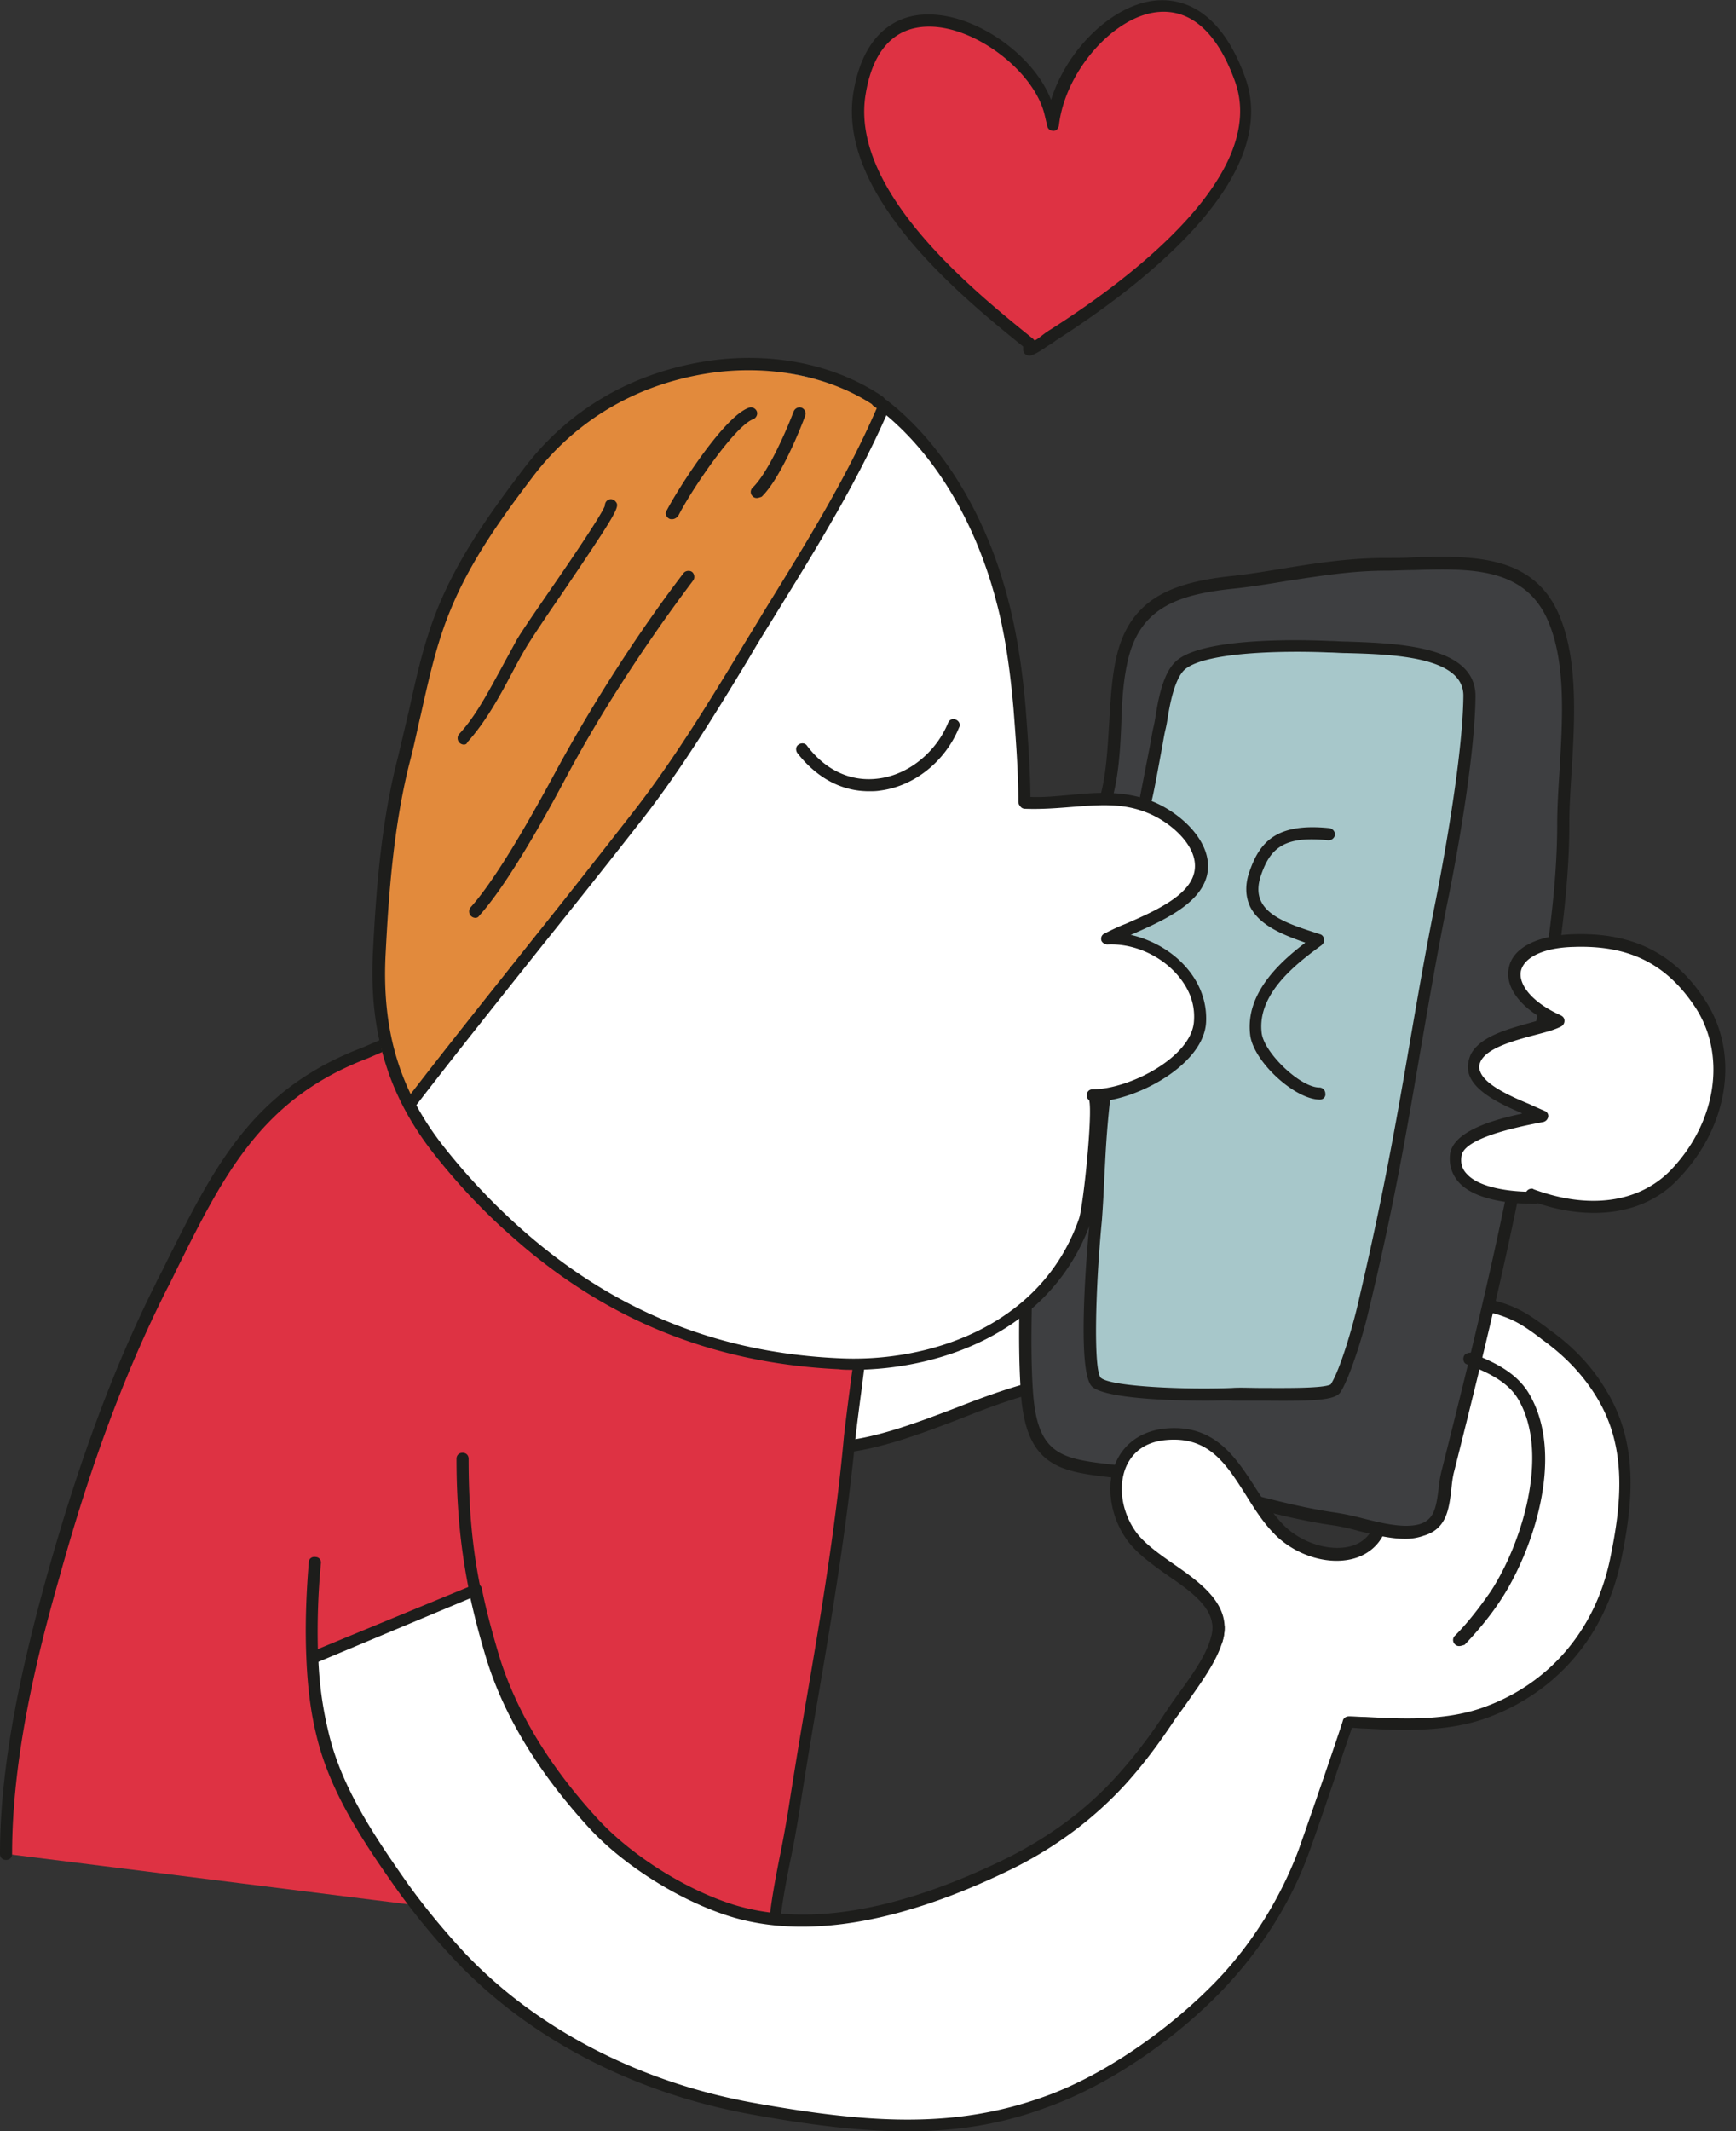
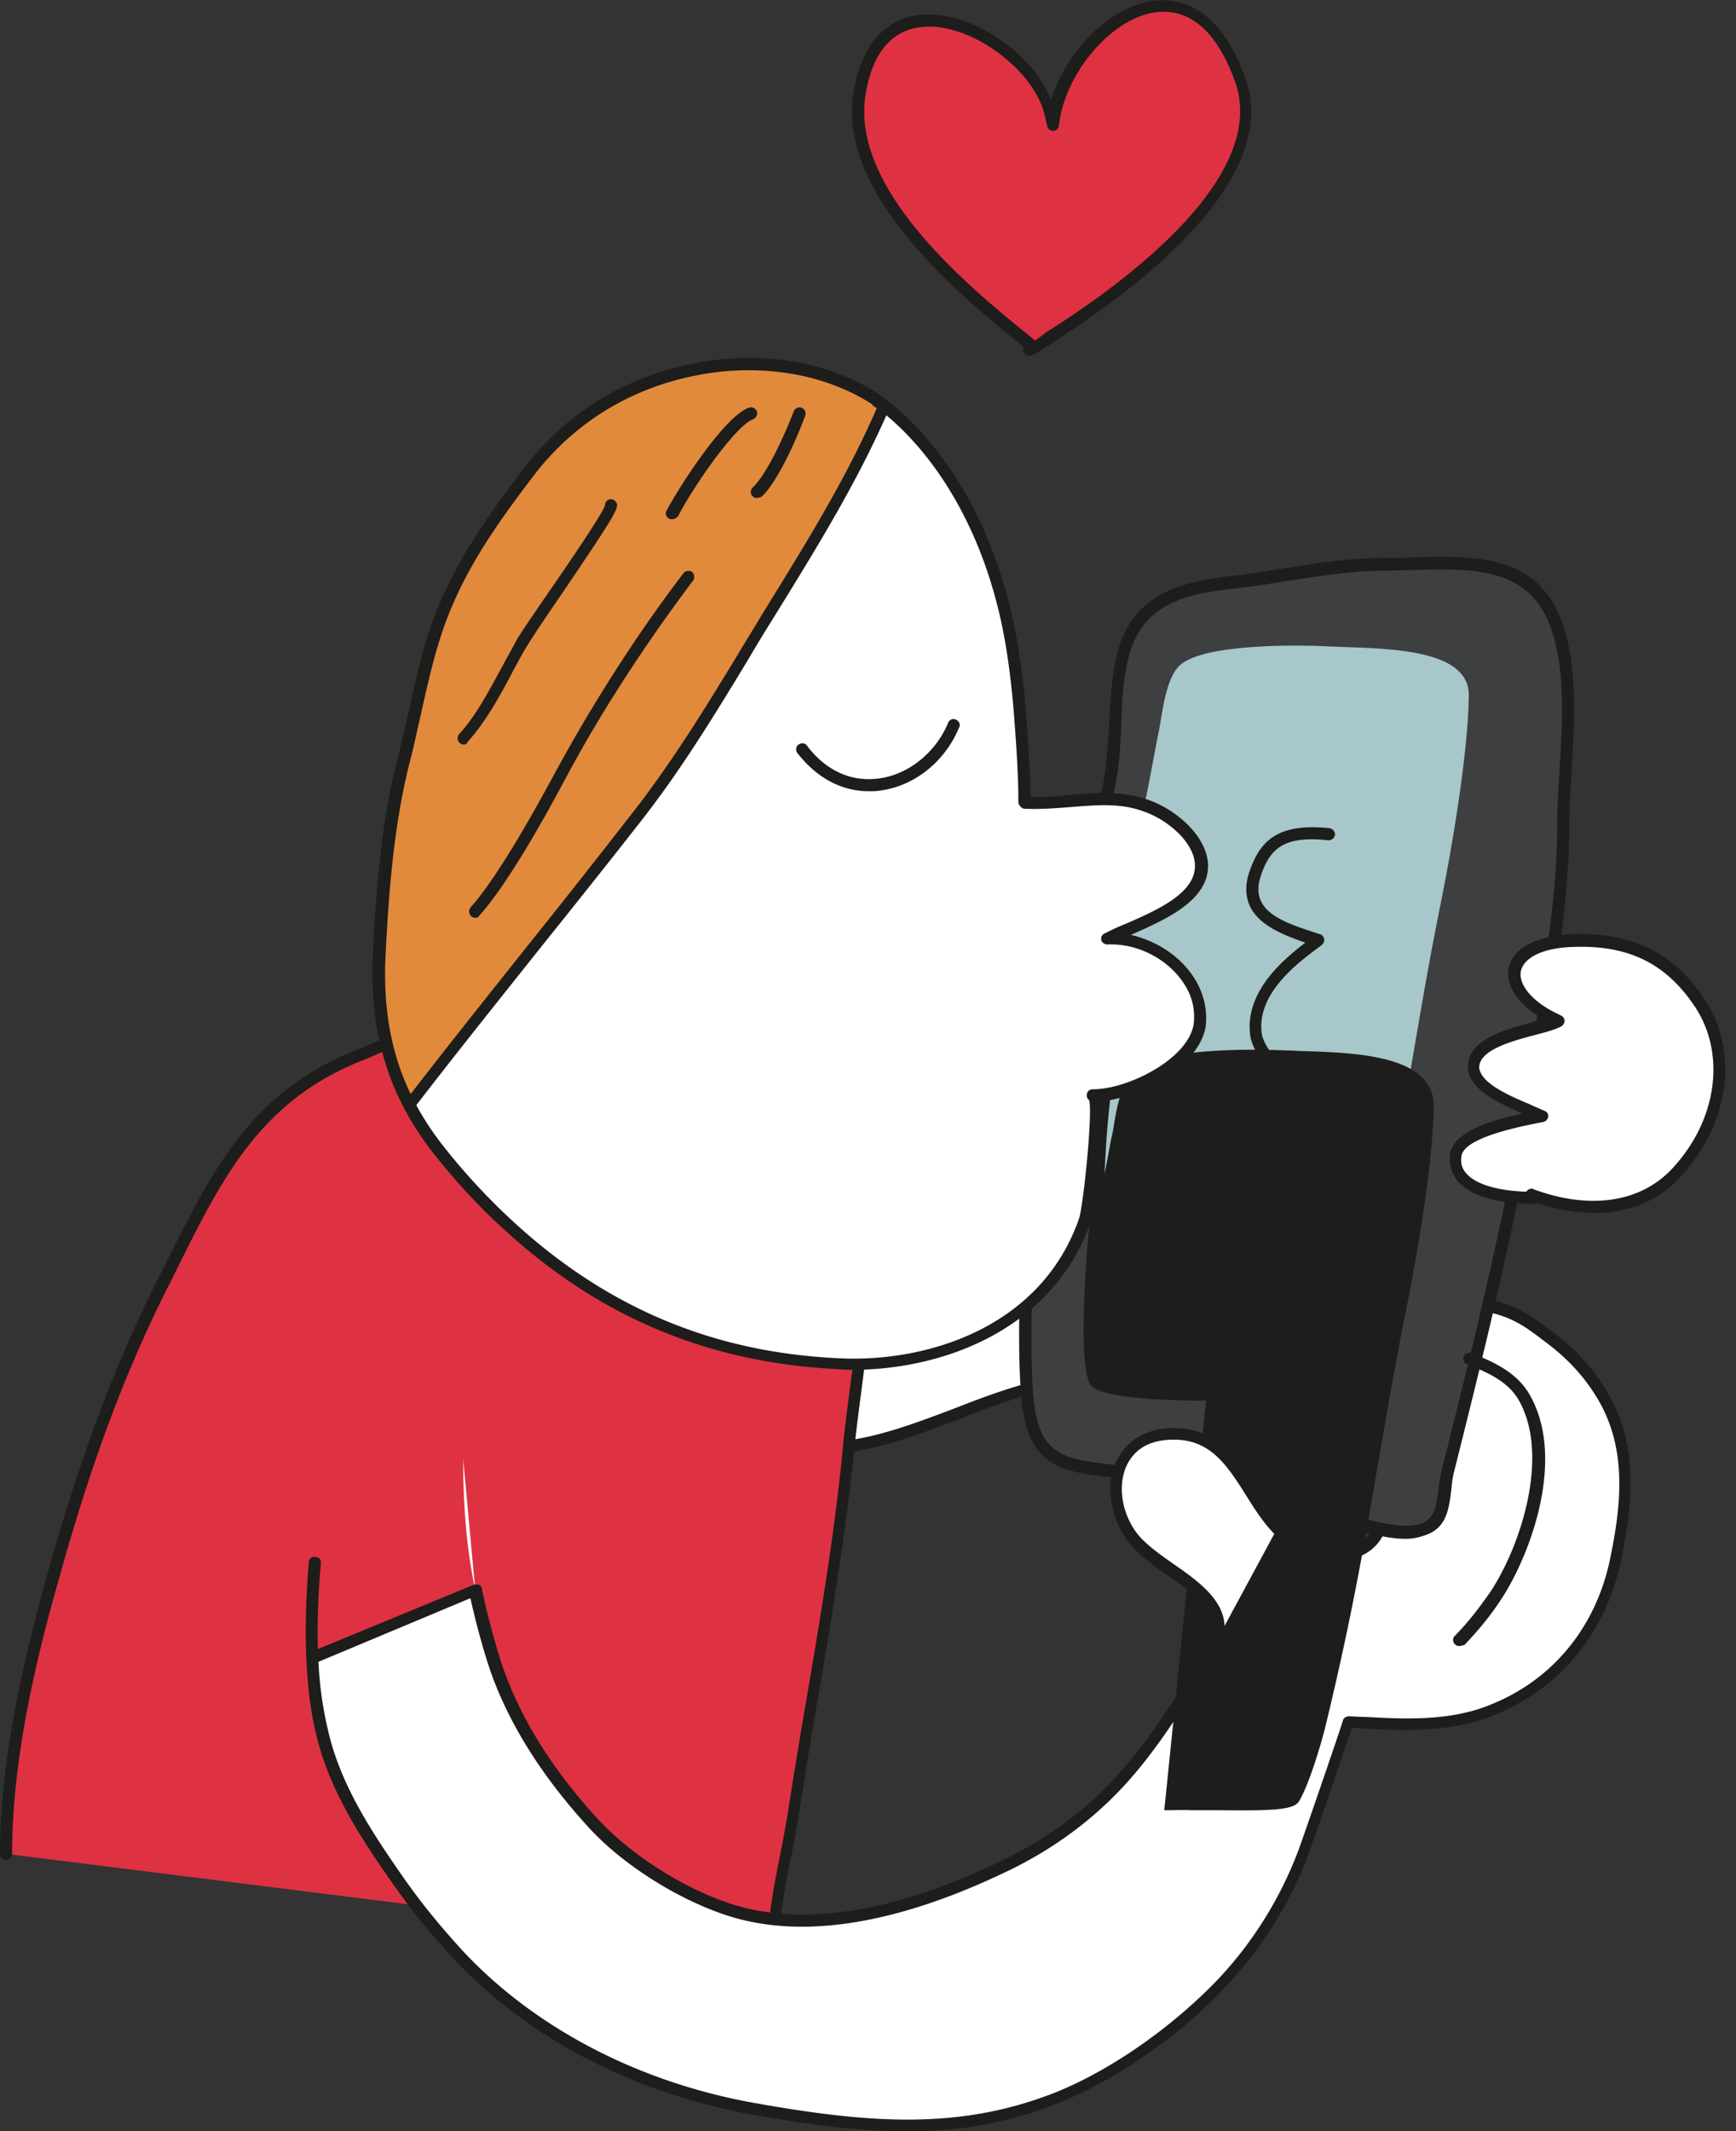
<svg xmlns="http://www.w3.org/2000/svg" width="163" height="200" fill="none">
  <rect width="100%" height="100%" fill="#333333" stroke="none" />
  <g clip-path="url(#a)">
    <path fill="#fff" d="M77.881 135.873c6.14-.228 12.905-3.98 18.76-5.515l-.455-10.801-17.623 3.013" />
    <path fill="#1D1D1B" d="M77.881 136.441a.57.57 0 0 1-.568-.568c0-.341.227-.569.568-.569 3.809-.113 7.959-1.705 11.995-3.24 2.16-.853 4.207-1.592 6.196-2.161l-.398-9.721-16.997 2.899a.59.59 0 0 1-.682-.454c-.057-.285.17-.626.455-.683l17.622-3.013c.17 0 .341 0 .455.114.114.114.227.227.227.398l.455 10.802c0 .284-.17.511-.398.568-2.103.569-4.263 1.364-6.537 2.274-4.15 1.592-8.357 3.184-12.393 3.354Z" />
    <path fill="#DE3243" d="M.568 173.963c0-8.699 2.104-17.795 4.434-26.038 2.615-9.437 5.742-18.42 10.176-27.175 4.946-9.835 8.357-17.794 19.1-21.887l2.161-.91 6.367-2.16 37.974 31.723c.057.17-.739 5.514-.91 7.39-1.136 11.882-3.524 23.707-5.286 35.532-.626 4.036-1.876 8.471-1.876 12.564" />
    <path fill="#1D1D1B" d="M72.651 183.457c-.34 0-.568-.228-.568-.569 0-2.842.568-5.799 1.137-8.698.284-1.365.511-2.672.739-3.98a644.332 644.332 0 0 1 1.819-11.085c1.364-7.96 2.728-16.203 3.468-24.389.113-.967.34-2.843.568-4.548.114-.967.284-2.047.341-2.559l-37.52-31.324-6.025 2.103-2.103.91c-9.892 3.752-13.473 10.858-17.907 19.784-.285.568-.569 1.194-.91 1.819-3.922 7.789-7.163 16.43-10.119 27.118-2.103 7.333-4.434 16.884-4.434 25.924 0 .341-.227.568-.568.568-.342 0-.569-.227-.569-.568 0-9.153 2.388-18.818 4.434-26.209 3.013-10.744 6.253-19.442 10.176-27.288.284-.625.625-1.194.91-1.819 4.604-9.21 8.186-16.43 18.532-20.353l2.103-.91 6.367-2.216c.17-.057.398 0 .569.113l37.974 31.723c.113.057.17.227.17.341.057.171 0 .284-.34 3.07a249.434 249.434 0 0 0-.57 4.491c-.795 8.187-2.16 16.487-3.524 24.446a641.89 641.89 0 0 0-1.819 11.086c-.227 1.307-.455 2.672-.739 3.979-.569 2.843-1.137 5.742-1.137 8.471.114.341-.17.569-.455.569Z" />
    <path fill="#fff" d="M44.625 149.233c-.795-3.809-1.137-7.675-1.137-12.337l1.137 12.337Z" />
-     <path fill="#1D1D1B" d="M44.625 149.801a.553.553 0 0 1-.568-.455c-.796-3.922-1.194-7.845-1.194-12.45 0-.341.227-.568.569-.568.34 0 .568.227.568.568 0 4.548.341 8.414 1.137 12.223.057.284-.114.625-.455.682h-.057Z" />
    <path fill="#fff" d="M29.333 155.543c.114 2.445.398 4.832.967 7.22 1.25 5.06 4.15 9.551 7.163 13.758 1.705 2.444 3.695 4.832 5.741 7.049 7.163 7.618 17.282 12.451 27.514 14.27 9.55 1.705 18.419 2.672 27.571-.569 5.799-2.046 11.995-6.424 16.259-10.915 3.468-3.638 6.253-7.959 7.959-12.678 1.193-3.183 4.206-12.109 4.206-12.109 3.297.171 8.243.739 12.507-.739 6.765-2.274 11.199-7.788 12.62-14.61 1.137-5.458 1.535-10.688-1.364-15.407-1.365-2.217-3.07-3.979-5.23-5.571-1.763-1.251-2.843-2.161-5.515-2.729h-3.865l-5.969 19.443c-.455 5.287-6.936 4.661-9.949 1.421-3.297-3.525-4.434-9.38-10.516-8.812-5.117.512-5.742 6.14-3.07 9.665 2.444 3.24 9.266 5.116 7.902 9.664-.739 2.388-2.956 5.003-4.321 7.05-1.421 2.16-2.956 4.207-4.661 6.083-3.127 3.468-6.879 6.14-11.086 8.129-7.56 3.639-17.168 6.709-25.524 4.151-4.548-1.422-9.835-4.719-13.075-8.244-4.036-4.434-7.56-9.664-9.323-15.406a77.33 77.33 0 0 1-1.706-6.424M29.56 146.674c-.227 2.9-.397 5.913-.227 8.869l.228-8.869Z" />
    <path fill="#1D1D1B" d="M85.157 200c-4.49 0-9.266-.625-14.61-1.592-11.028-1.99-20.862-7.106-27.798-14.44a63.269 63.269 0 0 1-5.798-7.106c-2.956-4.207-5.97-8.755-7.22-13.928-.568-2.275-.853-4.662-.966-7.334-.114-2.615-.057-5.515.227-8.983 0-.341.284-.568.625-.511.341 0 .569.284.512.625a67.488 67.488 0 0 0-.284 8.016l14.61-6.026a.787.787 0 0 1 .511 0c.17.057.285.227.285.398.398 1.99.966 4.093 1.648 6.367 1.592 5.117 4.662 10.233 9.21 15.179 3.126 3.411 8.242 6.652 12.79 8.073 6.708 2.047 15.122.682 25.07-4.093 4.263-2.047 7.959-4.719 10.915-8.016 1.534-1.706 3.013-3.582 4.604-6.026.341-.512.739-1.081 1.194-1.706 1.194-1.649 2.558-3.525 3.013-5.23.796-2.558-1.592-4.207-4.093-5.969-1.364-.967-2.786-1.99-3.695-3.184-1.649-2.217-2.103-5.173-1.137-7.391.796-1.819 2.444-2.956 4.605-3.183 4.661-.455 6.651 2.672 8.584 5.685.739 1.137 1.478 2.331 2.387 3.297 1.706 1.876 4.662 2.786 6.708 2.104 1.308-.455 2.104-1.535 2.217-3.184v-.114l5.969-19.443c.057-.227.284-.398.569-.398H139.674c2.615.569 3.809 1.422 5.458 2.616l.284.227c2.331 1.649 4.093 3.525 5.4 5.742 3.07 5.003 2.502 10.574 1.422 15.804-1.478 7.277-6.197 12.735-13.018 15.066-3.752 1.25-8.073 1.023-11.199.852-.398 0-.739-.056-1.081-.056-.625 1.762-3.012 8.925-4.036 11.711-1.705 4.718-4.548 9.153-8.072 12.848-4.662 4.889-11.028 9.096-16.486 11.029-4.377 1.649-8.64 2.274-13.189 2.274Zm-55.255-44.059c.113 2.444.454 4.605.966 6.708 1.194 5.003 4.15 9.437 7.05 13.588 1.705 2.444 3.637 4.775 5.684 6.992 6.765 7.163 16.429 12.166 27.173 14.099 10.517 1.876 18.703 2.501 27.23-.568 5.344-1.877 11.483-6.027 16.088-10.745 3.468-3.582 6.139-7.902 7.845-12.45 1.137-3.184 4.15-11.996 4.15-12.11.057-.227.284-.398.568-.398.455 0 1.023.057 1.535.057 3.24.171 7.22.398 10.801-.796 6.367-2.16 10.858-7.333 12.222-14.212 1.024-5.003 1.592-10.29-1.307-15.009-1.251-2.046-2.899-3.809-5.116-5.401l-.285-.227c-1.535-1.137-2.615-1.876-4.945-2.388h-3.298l-5.855 18.988c-.17 2.047-1.25 3.468-3.013 4.094-2.501.852-5.855-.171-7.902-2.388-.966-1.023-1.762-2.274-2.501-3.468-1.876-2.956-3.524-5.571-7.561-5.173-2.273.227-3.24 1.478-3.695 2.501-.796 1.876-.398 4.378 1.024 6.254.795 1.023 2.16 1.989 3.467 2.899 2.615 1.819 5.571 3.923 4.548 7.277-.568 1.876-1.99 3.809-3.183 5.514a41.324 41.324 0 0 1-1.194 1.649c-1.649 2.501-3.127 4.434-4.719 6.197-3.069 3.354-6.821 6.14-11.255 8.243-10.233 4.889-18.987 6.31-25.923 4.15-4.718-1.478-10.062-4.832-13.302-8.414-4.662-5.116-7.845-10.347-9.494-15.634a74.124 74.124 0 0 1-1.535-5.798l-14.268 5.969Z" />
    <path fill="#3E3F41" d="M103.463 75.725c1.421-4.15.795-9.38 1.705-13.644 1.194-5.515 5.059-6.822 10.233-7.39 4.718-.512 9.493-1.706 14.496-1.706 6.367 0 13.359-1.251 15.974 5.4 2.16 5.458.796 13.133.796 18.989 0 7.106-1.308 14.099-2.331 21.091-1.876 13.189-5.173 26.436-8.47 39.511-.626 2.445-.114 5.003-2.558 5.685-2.331.626-5.742-.739-7.959-1.08-6.651-.966-12.677-3.411-19.158-4.264-6.026-.796-9.38-.455-9.891-7.731-.341-5.287 0-10.404 0-15.634" />
    <path fill="#1D1D1B" d="M131.943 144.4c-1.421 0-2.956-.398-4.377-.739a20.974 20.974 0 0 0-2.274-.511c-3.297-.455-6.481-1.308-9.55-2.161-3.127-.852-6.311-1.705-9.551-2.103-.568-.057-1.137-.114-1.648-.228-5.003-.568-8.243-.966-8.698-8.072-.227-3.525-.17-7.05-.057-10.461.057-1.705.057-3.468.057-5.23 0-.341.227-.569.568-.569.341 0 .569.228.569.569 0 1.762-.057 3.525-.057 5.23-.057 3.354-.17 6.879.057 10.347.398 6.14 2.672 6.424 7.731 6.993.512.056 1.08.113 1.649.227 3.297.455 6.594 1.307 9.721 2.16 3.069.796 6.196 1.649 9.436 2.104.683.113 1.535.284 2.388.511 1.819.455 3.866.967 5.344.569 1.364-.398 1.591-1.478 1.819-3.297.057-.626.17-1.308.341-1.933 3.24-12.905 6.537-26.208 8.47-39.455.171-1.364.398-2.728.625-4.15.853-5.514 1.706-11.2 1.706-16.884 0-1.592.114-3.298.227-5.117.284-4.832.569-9.778-.966-13.644-2.104-5.344-7.277-5.23-12.791-5.06-.909 0-1.762.057-2.615.057-3.126 0-6.253.512-9.266.967-1.705.284-3.468.568-5.173.739-5.23.568-8.698 1.876-9.778 6.935-.398 1.82-.512 3.753-.568 5.8-.114 2.671-.285 5.457-1.137 7.901-.114.285-.455.455-.739.342-.285-.114-.455-.455-.341-.74.795-2.273.909-5.002 1.08-7.618.113-1.99.227-4.093.625-5.969 1.194-5.685 5.173-7.22 10.744-7.845 1.706-.17 3.354-.455 5.116-.74 3.07-.51 6.197-.966 9.437-.966.853 0 1.706 0 2.615-.056 5.685-.171 11.54-.285 13.871 5.798 1.592 4.093 1.307 9.437 1.023 14.156-.113 1.762-.227 3.468-.227 5.06 0 5.742-.853 11.484-1.706 17.055-.227 1.364-.398 2.729-.625 4.093-1.933 13.303-5.23 26.663-8.47 39.568-.171.625-.228 1.251-.284 1.819-.228 1.819-.455 3.639-2.615 4.264a5.088 5.088 0 0 1-1.706.284Z" />
    <path fill="#A7C7CA" d="M107.442 75.44c.113 0 1.08-5.514 1.421-7.106.284-1.535.625-4.832 1.99-5.969 2.274-1.933 10.744-1.876 13.927-1.706 4.605.228 13.246-.056 13.132 4.662-.057 5.287-1.592 14.326-2.615 19.33-2.729 13.473-3.411 21.603-7.39 38.203-.398 1.705-1.592 5.855-2.558 7.334-.569.852-7.163.454-9.664.568-3.354.171-11.484 0-12.734-1.137-1.251-1.137-.284-13.019-.057-15.236.341-3.752.114-5.628.853-11.995" />
-     <path fill="#1D1D1B" d="M113.24 131.438c-3.581 0-9.436-.227-10.687-1.307-1.535-1.365-.455-13.303-.227-15.691.113-1.478.17-2.672.227-3.98.057-1.932.171-4.206.625-8.072a.666.666 0 0 1 .626-.512.666.666 0 0 1 .511.625c-.454 3.809-.511 6.027-.625 7.959a126.022 126.022 0 0 1-.227 4.037c-.626 6.481-.796 13.985-.114 14.781.909.853 8.015 1.137 12.336.966.739-.056 1.762 0 2.899 0 1.99 0 5.742.057 6.367-.341.91-1.421 2.046-5.457 2.444-7.106 2.445-10.347 3.696-17.51 4.889-24.446.739-4.263 1.478-8.64 2.502-13.757.909-4.605 2.558-13.872 2.615-19.273.056-3.695-6.595-3.922-10.972-4.036-.568 0-1.137-.057-1.649-.057-3.808-.17-11.54-.114-13.529 1.592-.967.853-1.421 3.297-1.649 4.775-.057.341-.114.626-.17.853-.114.455-.228 1.194-.398 2.104-1.024 5.57-1.024 5.57-1.649 5.514a.667.667 0 0 1-.512-.625c0-.057 0-.114.057-.171.114-.455.626-3.184.967-4.89.17-.852.284-1.648.398-2.103.056-.227.113-.511.17-.852.284-1.82.739-4.378 2.047-5.458 2.785-2.33 13.131-1.876 14.325-1.82.512 0 1.024.058 1.649.058 4.832.17 12.165.398 12.052 5.23-.057 5.06-1.479 13.644-2.672 19.443-1.024 5.116-1.763 9.494-2.502 13.758-1.193 6.935-2.387 14.155-4.888 24.502-.398 1.763-1.649 5.969-2.615 7.504-.512.739-2.331.853-7.277.796h-2.842c-.455-.057-1.365 0-2.502 0Z" />
+     <path fill="#1D1D1B" d="M113.24 131.438c-3.581 0-9.436-.227-10.687-1.307-1.535-1.365-.455-13.303-.227-15.691.113-1.478.17-2.672.227-3.98.057-1.932.171-4.206.625-8.072a.666.666 0 0 1 .626-.512.666.666 0 0 1 .511.625c-.454 3.809-.511 6.027-.625 7.959a126.022 126.022 0 0 1-.227 4.037a.667.667 0 0 1-.512-.625c0-.057 0-.114.057-.171.114-.455.626-3.184.967-4.89.17-.852.284-1.648.398-2.103.056-.227.113-.511.17-.852.284-1.82.739-4.378 2.047-5.458 2.785-2.33 13.131-1.876 14.325-1.82.512 0 1.024.058 1.649.058 4.832.17 12.165.398 12.052 5.23-.057 5.06-1.479 13.644-2.672 19.443-1.024 5.116-1.763 9.494-2.502 13.758-1.193 6.935-2.387 14.155-4.888 24.502-.398 1.763-1.649 5.969-2.615 7.504-.512.739-2.331.853-7.277.796h-2.842c-.455-.057-1.365 0-2.502 0Z" />
    <path fill="#DE3243" d="M96.64 32.234c-6.252-5.06-17.565-14.326-15.917-23.593 2.218-12.564 16.259-4.889 17.794 1.876l.284 1.194c.966-8.3 12.734-18.078 17.68-4.207 3.126 8.869-9.039 18.534-17.566 23.934-.853.569-1.365 1.08-2.274 1.365v-.569Z" />
    <path fill="#1D1D1B" d="M96.64 33.371c-.113 0-.227-.057-.34-.113a.517.517 0 0 1-.228-.455v-.284c-5.855-4.72-17.622-14.327-15.917-23.991 1.08-6.14 4.775-7.164 6.879-7.164 4.547-.113 10.062 3.81 11.653 8.016 1.478-4.718 5.685-8.868 9.721-9.323 2.16-.228 6.083.398 8.527 7.277 3.354 9.437-9.721 19.443-17.793 24.616-.227.17-.455.341-.682.455-.512.34-1.023.739-1.706.966h-.113Zm-9.38-30.87h-.17c-3.126.057-5.116 2.218-5.798 6.254-1.592 9.096 10.119 18.533 15.69 23.024l.17.171c.228-.114.455-.284.74-.512.227-.17.454-.34.738-.511 7.789-4.946 20.409-14.61 17.339-23.252-1.649-4.605-4.15-6.88-7.333-6.538-4.15.455-8.641 5.628-9.21 10.631-.056.284-.227.512-.511.512-.285 0-.512-.17-.569-.398l-.284-1.194C97.039 6.652 91.582 2.5 87.261 2.5ZM123.928 103.184c-2.331 0-6.197-3.525-6.538-6.026-.511-3.923 2.786-6.88 5.173-8.699-2.103-.739-4.263-1.591-5.173-3.354-.455-.966-.511-2.103-.057-3.354.967-2.786 2.559-4.548 7.504-4.036a.618.618 0 0 1 .512.625.618.618 0 0 1-.625.512c-4.207-.455-5.458.796-6.31 3.24-.342.967-.342 1.82 0 2.502.739 1.535 3.069 2.274 5.173 2.956l.341.114c.227.056.341.227.398.454.056.228-.057.398-.228.569-2.16 1.592-6.139 4.491-5.628 8.3.285 1.876 3.639 5.06 5.401 5.06a.57.57 0 0 1 .568.568c.057.284-.17.569-.511.569Z" />
    <path fill="#fff" d="M144.108 112.393c-2.33.057-7.901-.398-7.39-3.979.284-2.274 6.083-3.297 8.129-3.695-1.705-.967-7.617-2.616-6.196-5.458 1.08-2.16 6.026-2.615 7.731-3.525-5.798-2.501-5.684-7.277 1.422-7.504 5.343-.17 9.038 1.706 11.824 5.799 3.297 4.946 2.046 11.597-2.331 16.145-2.842 2.956-7.618 4.037-13.416 1.933" />
    <path fill="#1D1D1B" d="M149.68 113.815c-1.649 0-3.468-.285-5.287-.91-.057.057-.171.057-.228.057-1.25 0-5.457-.057-7.219-2.047-.626-.739-.91-1.591-.796-2.615.284-1.99 3.524-3.127 6.822-3.809-1.876-.796-4.378-1.933-5.003-3.581-.227-.626-.171-1.251.114-1.933.852-1.706 3.411-2.388 5.628-3.013.397-.114.852-.228 1.193-.341-2.33-1.308-3.581-3.127-3.24-4.776.341-1.876 2.615-3.07 6.083-3.183 5.514-.171 9.436 1.762 12.279 6.082 3.354 5.003 2.331 11.882-2.388 16.828-1.989 2.161-4.775 3.241-7.958 3.241Zm-5.856-2.274c.057 0 .114 0 .171.057 5.23 1.932 9.891 1.25 12.847-1.763 4.378-4.548 5.287-10.915 2.274-15.406-2.672-3.98-6.139-5.742-11.312-5.572-2.843.057-4.719.967-5.003 2.274-.227 1.137.853 2.843 3.752 4.15.227.114.341.285.341.512a.598.598 0 0 1-.284.512c-.626.34-1.535.568-2.615.852-1.933.512-4.321 1.194-4.946 2.388-.17.341-.227.682-.057 1.024.455 1.25 2.899 2.33 4.548 3.013a83.66 83.66 0 0 0 1.535.682c.227.114.341.341.284.568a.616.616 0 0 1-.455.455c-6.139 1.137-7.56 2.331-7.674 3.184-.114.682.057 1.25.512 1.705 1.023 1.137 3.467 1.592 5.571 1.649a.594.594 0 0 1 .511-.284ZM137.002 154.463a.513.513 0 0 1-.397-.171.549.549 0 0 1 0-.796c1.193-1.194 2.33-2.672 3.354-4.15 2.842-4.32 5.571-12.734 2.671-17.908-.966-1.762-2.956-2.672-4.888-3.411-.228-.057-.342-.284-.342-.511 0-.228.114-.455.342-.512.227-.114.454-.057.568-.057.171 0 .284.114.341.228 1.99.795 3.923 1.819 5.003 3.752 3.354 5.912.113 14.838-2.672 19.101-1.023 1.592-2.274 3.07-3.468 4.321-.227.057-.341.114-.512.114Z" />
    <path fill="#fff" d="M96.186 75.213c3.865.228 7.447-1.023 11.256.228 2.671.91 5.855 3.752 5.116 6.537-.853 3.07-6.083 4.662-8.755 5.97 4.207-.17 9.039 3.24 8.698 7.845-.227 3.695-6.367 6.879-10.062 6.936.91 0-.455 10.858-.739 11.768-3.354 9.721-13.36 13.871-22.966 13.417-11.825-.569-21.83-4.662-30.584-12.621-2.388-2.16-4.662-4.605-6.708-7.106-4.605-5.686-6.254-11.655-5.856-18.875.341-6.083.796-12.166 2.274-18.078 1.194-4.776 1.933-9.722 3.809-14.27 1.933-4.605 4.832-8.641 7.788-12.62 4.264-5.686 10.29-9.04 17.282-10.006 6.082-.853 12.79.511 17.452 4.661 4.832 4.378 8.13 10.631 9.778 16.885.91 3.411 1.42 6.936 1.705 10.46.284 2.843.512 6.084.512 8.87Z" />
    <path fill="#E28A3C" d="M38.429 103.638c7.845-10.29 13.984-17.566 21.943-27.743 4.662-5.969 8.3-12.393 12.28-18.817 4.092-6.595 7.048-12.166 10.061-19.272 0 0-7.276-3.923-16.94-3.298-12.393.796-22.796 16.487-25.525 26.89-2.9 10.916-4.661 15.748-4.661 34.281-.057 5.288 2.842 7.959 2.842 7.959Z" />
    <path fill="#1D1D1B" d="M38.63 104.036c-.111 0-.222-.055-.334-.111-.222-.167-.278-.556-.11-.779 3.893-5.062 7.954-10.124 11.848-15.019 3.171-3.95 6.398-8.065 9.569-12.126 3.616-4.672 6.73-9.735 9.735-14.685.723-1.224 1.502-2.448 2.225-3.671l.445-.724c3.783-6.118 7.677-12.404 10.514-19.08.111-.277.445-.388.723-.277.278.111.39.445.278.723-2.892 6.73-6.842 13.127-10.625 19.246l-.445.724a129.067 129.067 0 0 0-2.225 3.67c-3.004 4.951-6.12 10.069-9.79 14.797-3.172 4.06-6.454 8.177-9.625 12.126-3.894 4.896-7.955 9.957-11.85 15.019 0 .056-.166.167-.333.167Z" />
    <path fill="#1D1D1B" d="M96.186 75.782c-.341 0-.569-.228-.569-.569 0-2.729-.227-5.798-.454-8.698-.341-3.922-.853-7.334-1.706-10.404-1.819-6.765-5.23-12.677-9.607-16.6a13.296 13.296 0 0 0-1.762-1.364c-.284-.17-.341-.512-.17-.796.17-.284.51-.341.795-.17.682.454 1.308.966 1.876 1.477 4.548 4.094 8.072 10.177 9.948 17.17.853 3.126 1.422 6.594 1.763 10.573.227 2.957.454 6.027.454 8.812a.57.57 0 0 1-.568.569Z" />
    <path fill="#1D1D1B" d="M80.041 128.539c-.455 0-.91 0-1.307-.057-11.938-.568-22.114-4.718-30.982-12.734-2.445-2.161-4.719-4.605-6.765-7.164-4.491-5.571-6.367-11.654-5.97-19.272.285-5.571.74-12.052 2.332-18.192.34-1.421.682-2.9 1.023-4.32.739-3.355 1.478-6.766 2.842-10.006 1.933-4.662 4.946-8.869 7.902-12.735 4.264-5.685 10.403-9.21 17.68-10.233 5.855-.796 11.653.398 16.03 3.354.285.17.342.512.171.796-.17.284-.511.341-.796.17-4.093-2.785-9.664-3.922-15.235-3.183-6.992.966-12.847 4.378-16.94 9.778-2.9 3.81-5.856 7.903-7.732 12.508-1.307 3.126-2.046 6.537-2.785 9.835-.341 1.42-.626 2.899-1.023 4.377-1.535 6.026-1.99 12.45-2.274 17.965-.398 7.39 1.364 13.132 5.741 18.533a60.252 60.252 0 0 0 6.651 7.05c8.698 7.845 18.59 11.938 30.243 12.45 8.13.398 18.874-2.843 22.455-13.076.398-1.08 1.308-9.835.966-11.142a.52.52 0 0 1-.227-.455c0-.341.227-.569.569-.569 3.41 0 9.266-3.013 9.493-6.367.171-2.16-.909-3.695-1.819-4.662-1.649-1.705-4.036-2.672-6.31-2.558-.228 0-.512-.17-.569-.398-.056-.284.057-.512.285-.625.568-.285 1.25-.626 1.989-.91 2.615-1.137 5.856-2.558 6.424-4.719.682-2.501-2.388-5.06-4.775-5.855-2.217-.796-4.434-.569-6.708-.398-1.421.114-2.843.227-4.377.17-.341 0-.569-.284-.512-.625 0-.341.284-.568.625-.512 1.422.114 2.843-.056 4.207-.17 2.331-.228 4.718-.398 7.22.455 2.842.966 6.367 4.036 5.514 7.22-.739 2.672-4.264 4.207-7.106 5.457h-.057c1.819.398 3.638 1.365 4.946 2.73 1.535 1.591 2.274 3.524 2.16 5.514-.227 3.752-5.912 6.992-9.835 7.39.341 2.786-.852 10.972-1.023 11.427-3.695 10.176-14.041 13.758-22.34 13.758Z" />
    <path fill="#1D1D1B" d="M63.1 48.72c-.113 0-.17 0-.284-.056-.284-.17-.398-.512-.227-.739 1.023-1.99 5.4-8.869 7.731-9.665.285-.113.626.057.74.342.113.284-.058.625-.342.739-1.648.568-5.685 6.424-7.049 9.096-.17.17-.341.284-.568.284ZM44.625 86.129a.614.614 0 0 1-.398-.171.609.609 0 0 1-.057-.796c2.558-2.842 6.026-9.096 7.902-12.564 3.41-6.31 7.674-13.019 12.109-18.817.17-.228.568-.285.796-.114.227.17.284.568.113.796-4.377 5.799-8.698 12.393-12.052 18.704-1.875 3.524-5.4 9.835-8.015 12.734-.114.17-.227.228-.398.228ZM43.545 69.87a.614.614 0 0 1-.398-.171.609.609 0 0 1-.056-.796c1.591-1.706 2.785-4.037 3.979-6.197.455-.853.966-1.762 1.421-2.615.455-.796 1.762-2.672 3.24-4.832 1.933-2.786 4.776-6.993 5.06-7.789 0-.17.057-.34.17-.455a.55.55 0 0 1 .796 0c.455.512.512.569-5.116 8.869-1.421 2.047-2.729 4.036-3.184 4.776-.511.852-.966 1.705-1.42 2.558-1.195 2.274-2.502 4.605-4.15 6.424-.057.17-.171.227-.342.227ZM57.018 47.81c0 .057 0 .057 0 0 0 .057 0 .057 0 0ZM71.06 46.731a.516.516 0 0 1-.398-.17.55.55 0 0 1 0-.796c1.307-1.251 2.899-4.662 3.865-7.163.114-.285.455-.455.74-.342.283.114.454.455.34.74-.34.966-2.274 5.855-4.093 7.617-.17.057-.34.114-.455.114ZM81.576 74.247c-2.558 0-4.889-1.251-6.708-3.582-.17-.227-.17-.625.114-.796.227-.17.625-.17.796.114 1.762 2.33 4.15 3.411 6.708 3.07 2.785-.341 5.4-2.445 6.537-5.23.114-.285.455-.455.74-.285.283.114.454.455.283.74-1.307 3.183-4.206 5.514-7.447 5.912-.34.057-.682.057-1.023.057Z" />
    <path fill="#fff" d="M119.948 143.377c-3.297-3.525-4.434-9.38-10.516-8.812-5.117.512-5.742 6.14-3.07 9.665 2.444 3.24 9.266 5.116 7.902 9.664" />
    <path fill="#1D1D1B" d="M114.263 154.463h-.17c-.284-.114-.455-.398-.398-.682.796-2.559-1.592-4.264-4.093-5.97-1.364-.966-2.786-1.989-3.695-3.183-1.649-2.218-2.103-5.174-1.137-7.391.796-1.819 2.444-2.956 4.605-3.184 4.661-.454 6.651 2.672 8.584 5.686.739 1.137 1.478 2.33 2.387 3.297.228.227.171.568-.057.796-.227.227-.568.227-.796-.057-.966-1.023-1.762-2.274-2.501-3.468-1.876-2.956-3.524-5.571-7.561-5.173-2.273.227-3.24 1.478-3.695 2.501-.796 1.876-.398 4.378 1.024 6.254.795 1.023 2.16 1.989 3.467 2.899 2.615 1.819 5.571 3.923 4.548 7.277a.547.547 0 0 1-.512.398Z" />
  </g>
  <defs>
    <clipPath id="a">
      <path fill="#fff" d="M0 0h162.016v200H0z" />
    </clipPath>
  </defs>
</svg>